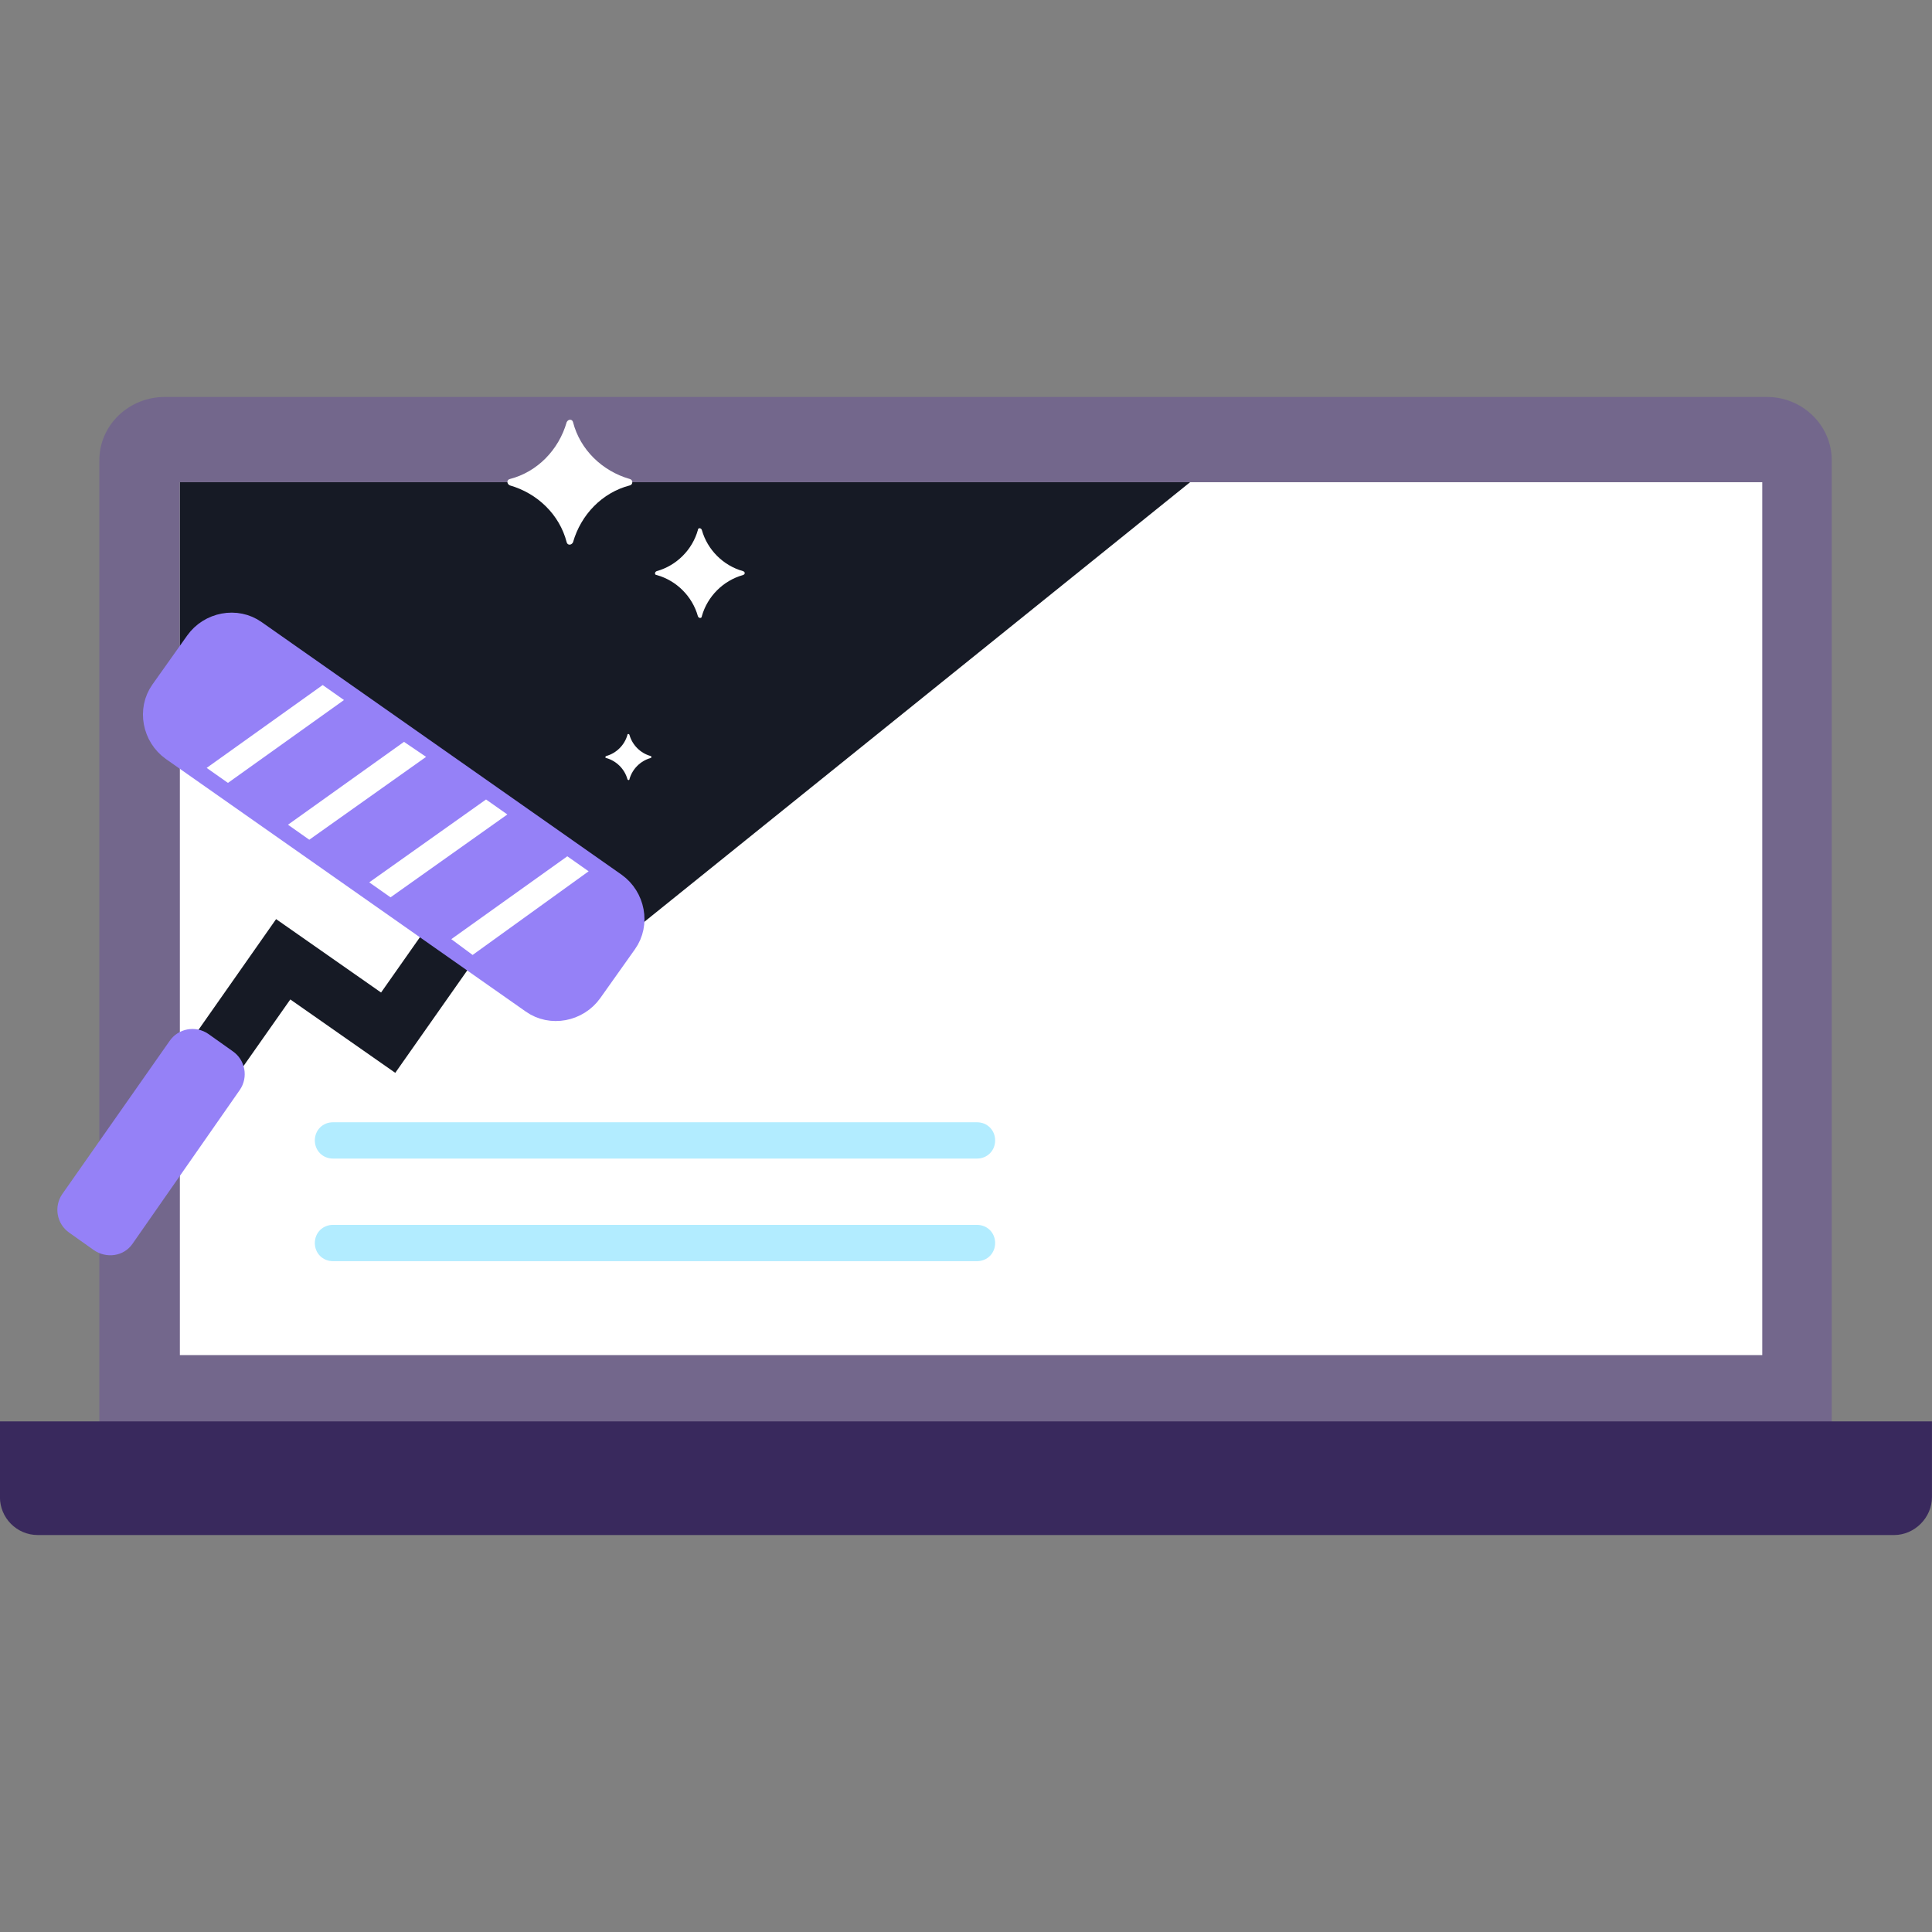
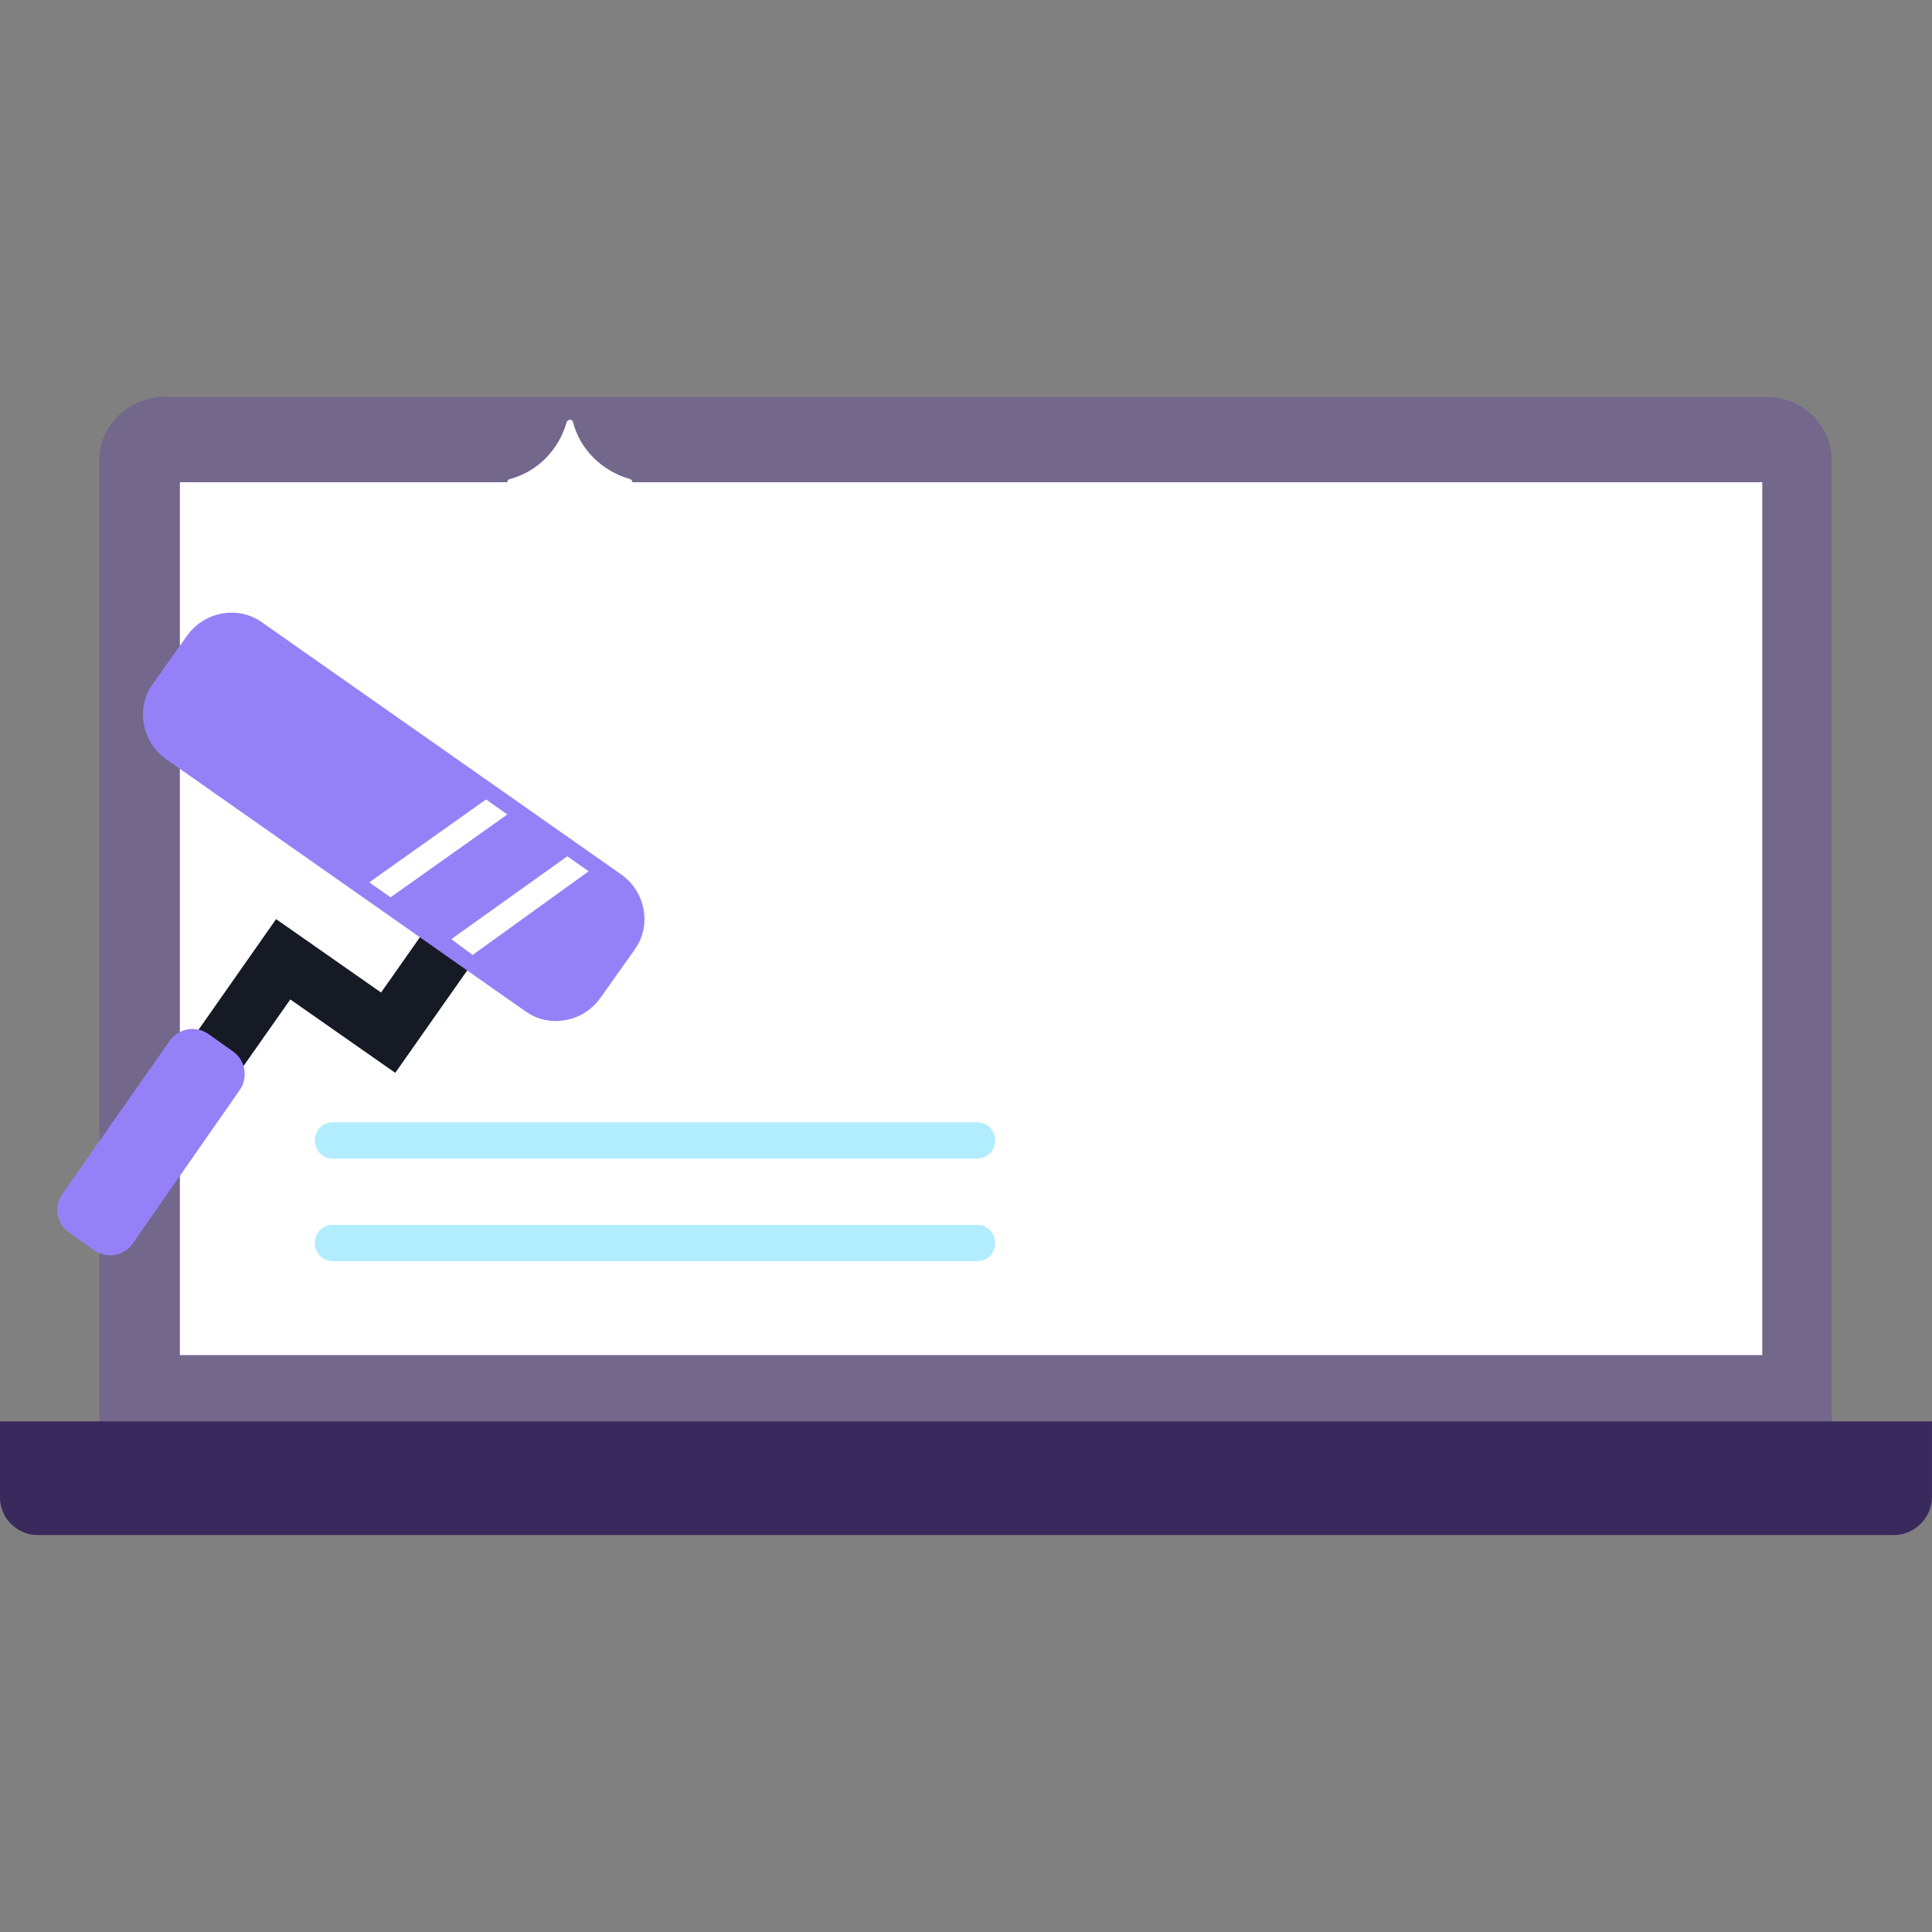
<svg xmlns="http://www.w3.org/2000/svg" width="120" height="120" viewBox="0 0 120 120" fill="none">
  <rect x="0" y="0" width="120" height="120" fill="#808080" stroke="none" />
  <g clip-path="url(#clip0_1355_4889)">
    <path d="M113.771 28.578V93.138H6.172V28.578C6.172 26.421 7.986 24.656 10.241 24.656H109.751C111.957 24.656 113.771 26.421 113.771 28.578Z" fill="#73678C" />
    <path d="M117.644 95.344H2.349C1.026 95.344 -0.004 94.265 -0.004 92.99V88.285H119.997V92.99C119.997 94.265 118.919 95.344 117.644 95.344Z" fill="#39295D" />
    <path d="M109.457 29.951H11.172V84.167H109.457V29.951Z" fill="white" />
    <path d="M60.683 78.334H20.682C20.045 78.334 19.555 77.843 19.555 77.206C19.555 76.569 20.045 76.079 20.682 76.079H60.683C61.32 76.079 61.81 76.569 61.81 77.206C61.81 77.843 61.32 78.334 60.683 78.334Z" fill="#B2ECFF" />
    <path d="M60.683 71.961H20.682C20.045 71.961 19.555 71.471 19.555 70.833C19.555 70.196 20.045 69.706 20.682 69.706H60.683C61.32 69.706 61.81 70.196 61.81 70.833C61.81 71.471 61.32 71.961 60.683 71.961Z" fill="#B2ECFF" />
-     <path d="M73.918 29.951L38.623 58.382L11.613 43.088L11.172 42.5V29.951H73.918Z" fill="#161A25" />
    <path d="M12.689 67.941L11.414 67.01L17.395 58.48L23.914 63.039L28.424 56.618L29.748 57.5L24.306 65.245L17.787 60.686L12.689 67.941Z" fill="#161A25" stroke="#161A25" stroke-width="2" stroke-miterlimit="10" />
    <path d="M38.621 58.382L36.464 61.422C35.729 62.451 34.258 62.745 33.229 62.01L10.876 46.323C9.846 45.588 9.552 44.117 10.287 43.088L12.444 40.049C13.18 39.019 14.65 38.725 15.68 39.461L38.033 55.147C39.062 55.882 39.356 57.353 38.621 58.382Z" fill="#9581F7" stroke="#9581F7" stroke-width="2" stroke-miterlimit="10" />
-     <path d="M21.365 43.48L14.159 48.627L12.836 47.696L20.042 42.549L21.365 43.48Z" fill="white" />
-     <path d="M26.465 47.01L19.21 52.157L17.887 51.225L25.093 46.078L26.465 47.01Z" fill="white" />
    <path d="M31.512 50.588L24.257 55.735L22.934 54.804L30.189 49.657L31.512 50.588Z" fill="white" />
    <path d="M36.561 54.118L29.355 59.314L28.031 58.333L35.237 53.186L36.561 54.118Z" fill="white" />
    <path d="M5.828 77.647L4.308 76.569C3.524 76.029 3.328 74.951 3.867 74.167L10.534 64.657C11.073 63.873 12.151 63.676 12.935 64.216L14.455 65.294C15.239 65.833 15.435 66.912 14.896 67.696L8.23 77.255C7.69 78.039 6.612 78.186 5.828 77.647Z" fill="#9581F7" />
    <path d="M46.146 35.473C44.919 35.129 43.937 34.147 43.593 32.919C43.544 32.772 43.347 32.772 43.347 32.919C43.004 34.147 42.022 35.129 40.794 35.473C40.647 35.522 40.647 35.718 40.794 35.718C42.022 36.062 43.004 37.044 43.347 38.272C43.397 38.419 43.593 38.419 43.593 38.272C43.937 37.044 44.919 36.062 46.146 35.718C46.294 35.669 46.294 35.522 46.146 35.473Z" fill="white" />
    <path d="M40.409 46.957C39.778 46.781 39.273 46.276 39.097 45.645C39.071 45.569 38.971 45.569 38.971 45.645C38.794 46.276 38.289 46.781 37.658 46.957C37.583 46.982 37.583 47.083 37.658 47.083C38.289 47.26 38.794 47.764 38.971 48.395C38.996 48.471 39.097 48.471 39.097 48.395C39.273 47.764 39.778 47.26 40.409 47.083C40.484 47.058 40.484 46.982 40.409 46.957Z" fill="white" />
    <path d="M39.127 29.754C37.408 29.263 36.033 27.937 35.591 26.219C35.542 26.022 35.297 26.022 35.198 26.219C34.707 27.937 33.382 29.312 31.663 29.754C31.466 29.803 31.466 30.049 31.663 30.147C33.382 30.638 34.756 31.964 35.198 33.682C35.248 33.879 35.493 33.879 35.591 33.682C36.082 31.964 37.408 30.589 39.127 30.147C39.323 30.098 39.323 29.803 39.127 29.754Z" fill="white" />
  </g>
  <defs>
    <clipPath id="clip0_1355_4889">
      <rect width="120" height="120" fill="white" />
    </clipPath>
  </defs>
</svg>